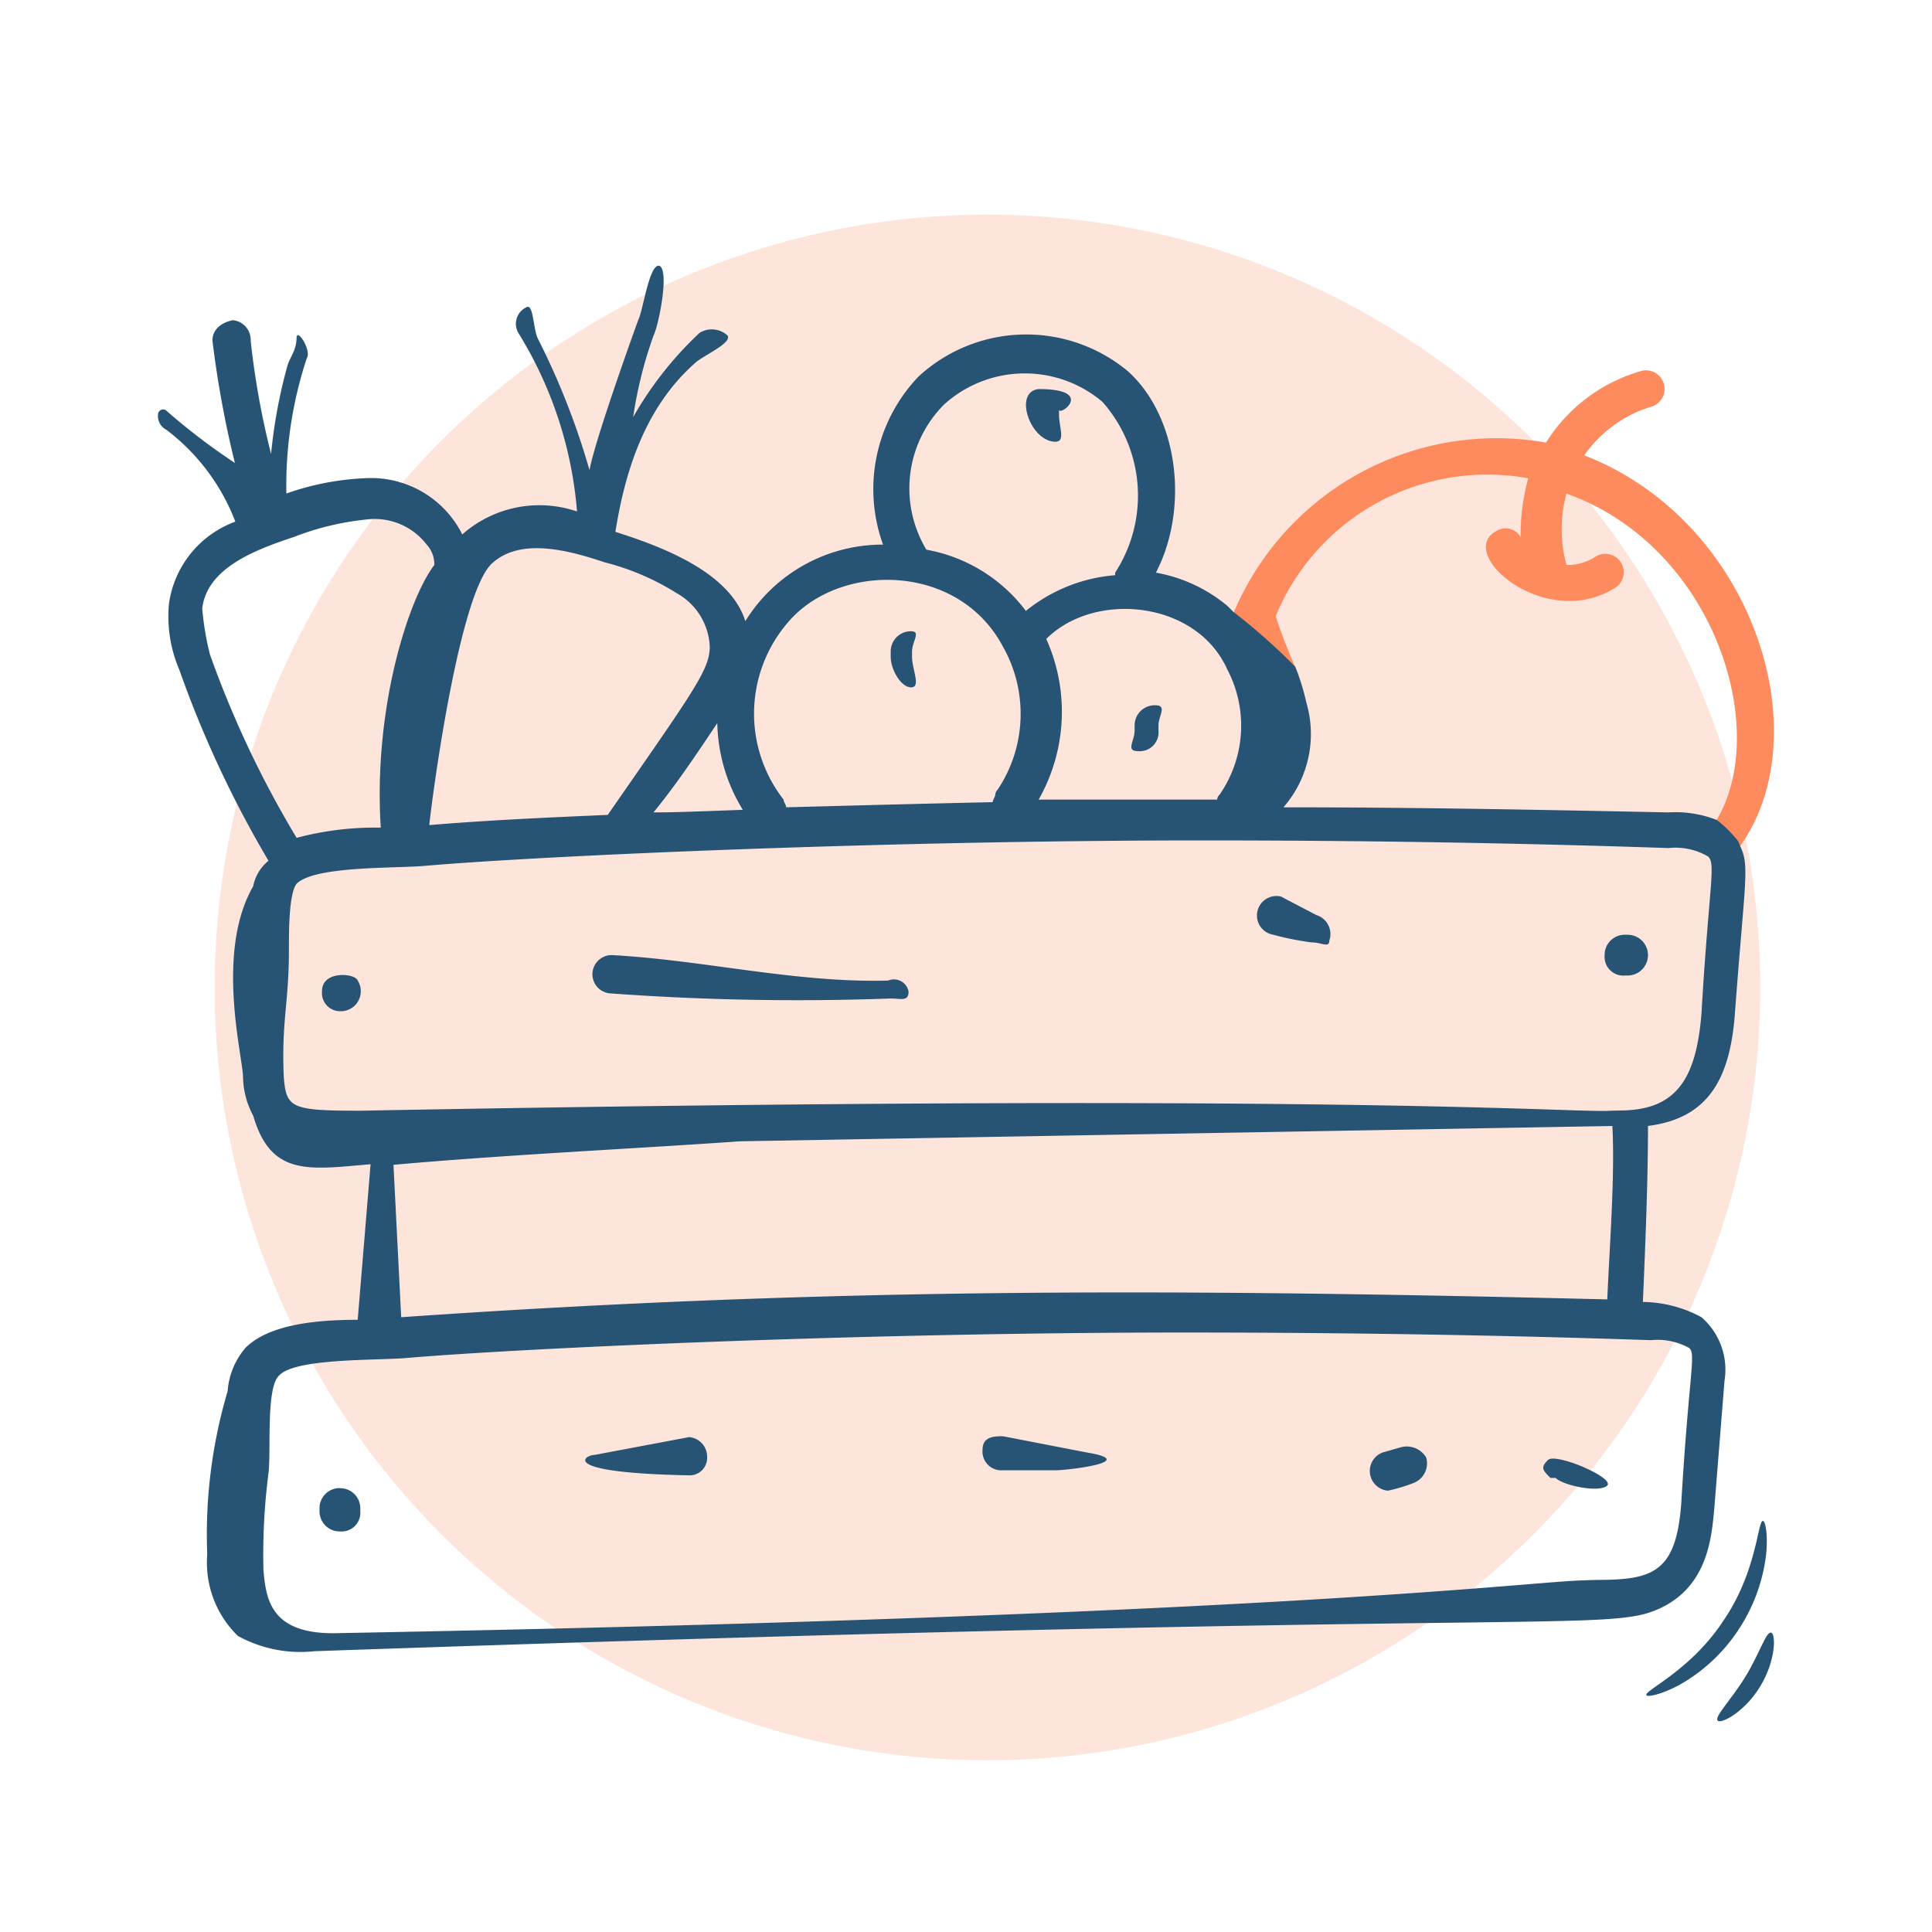
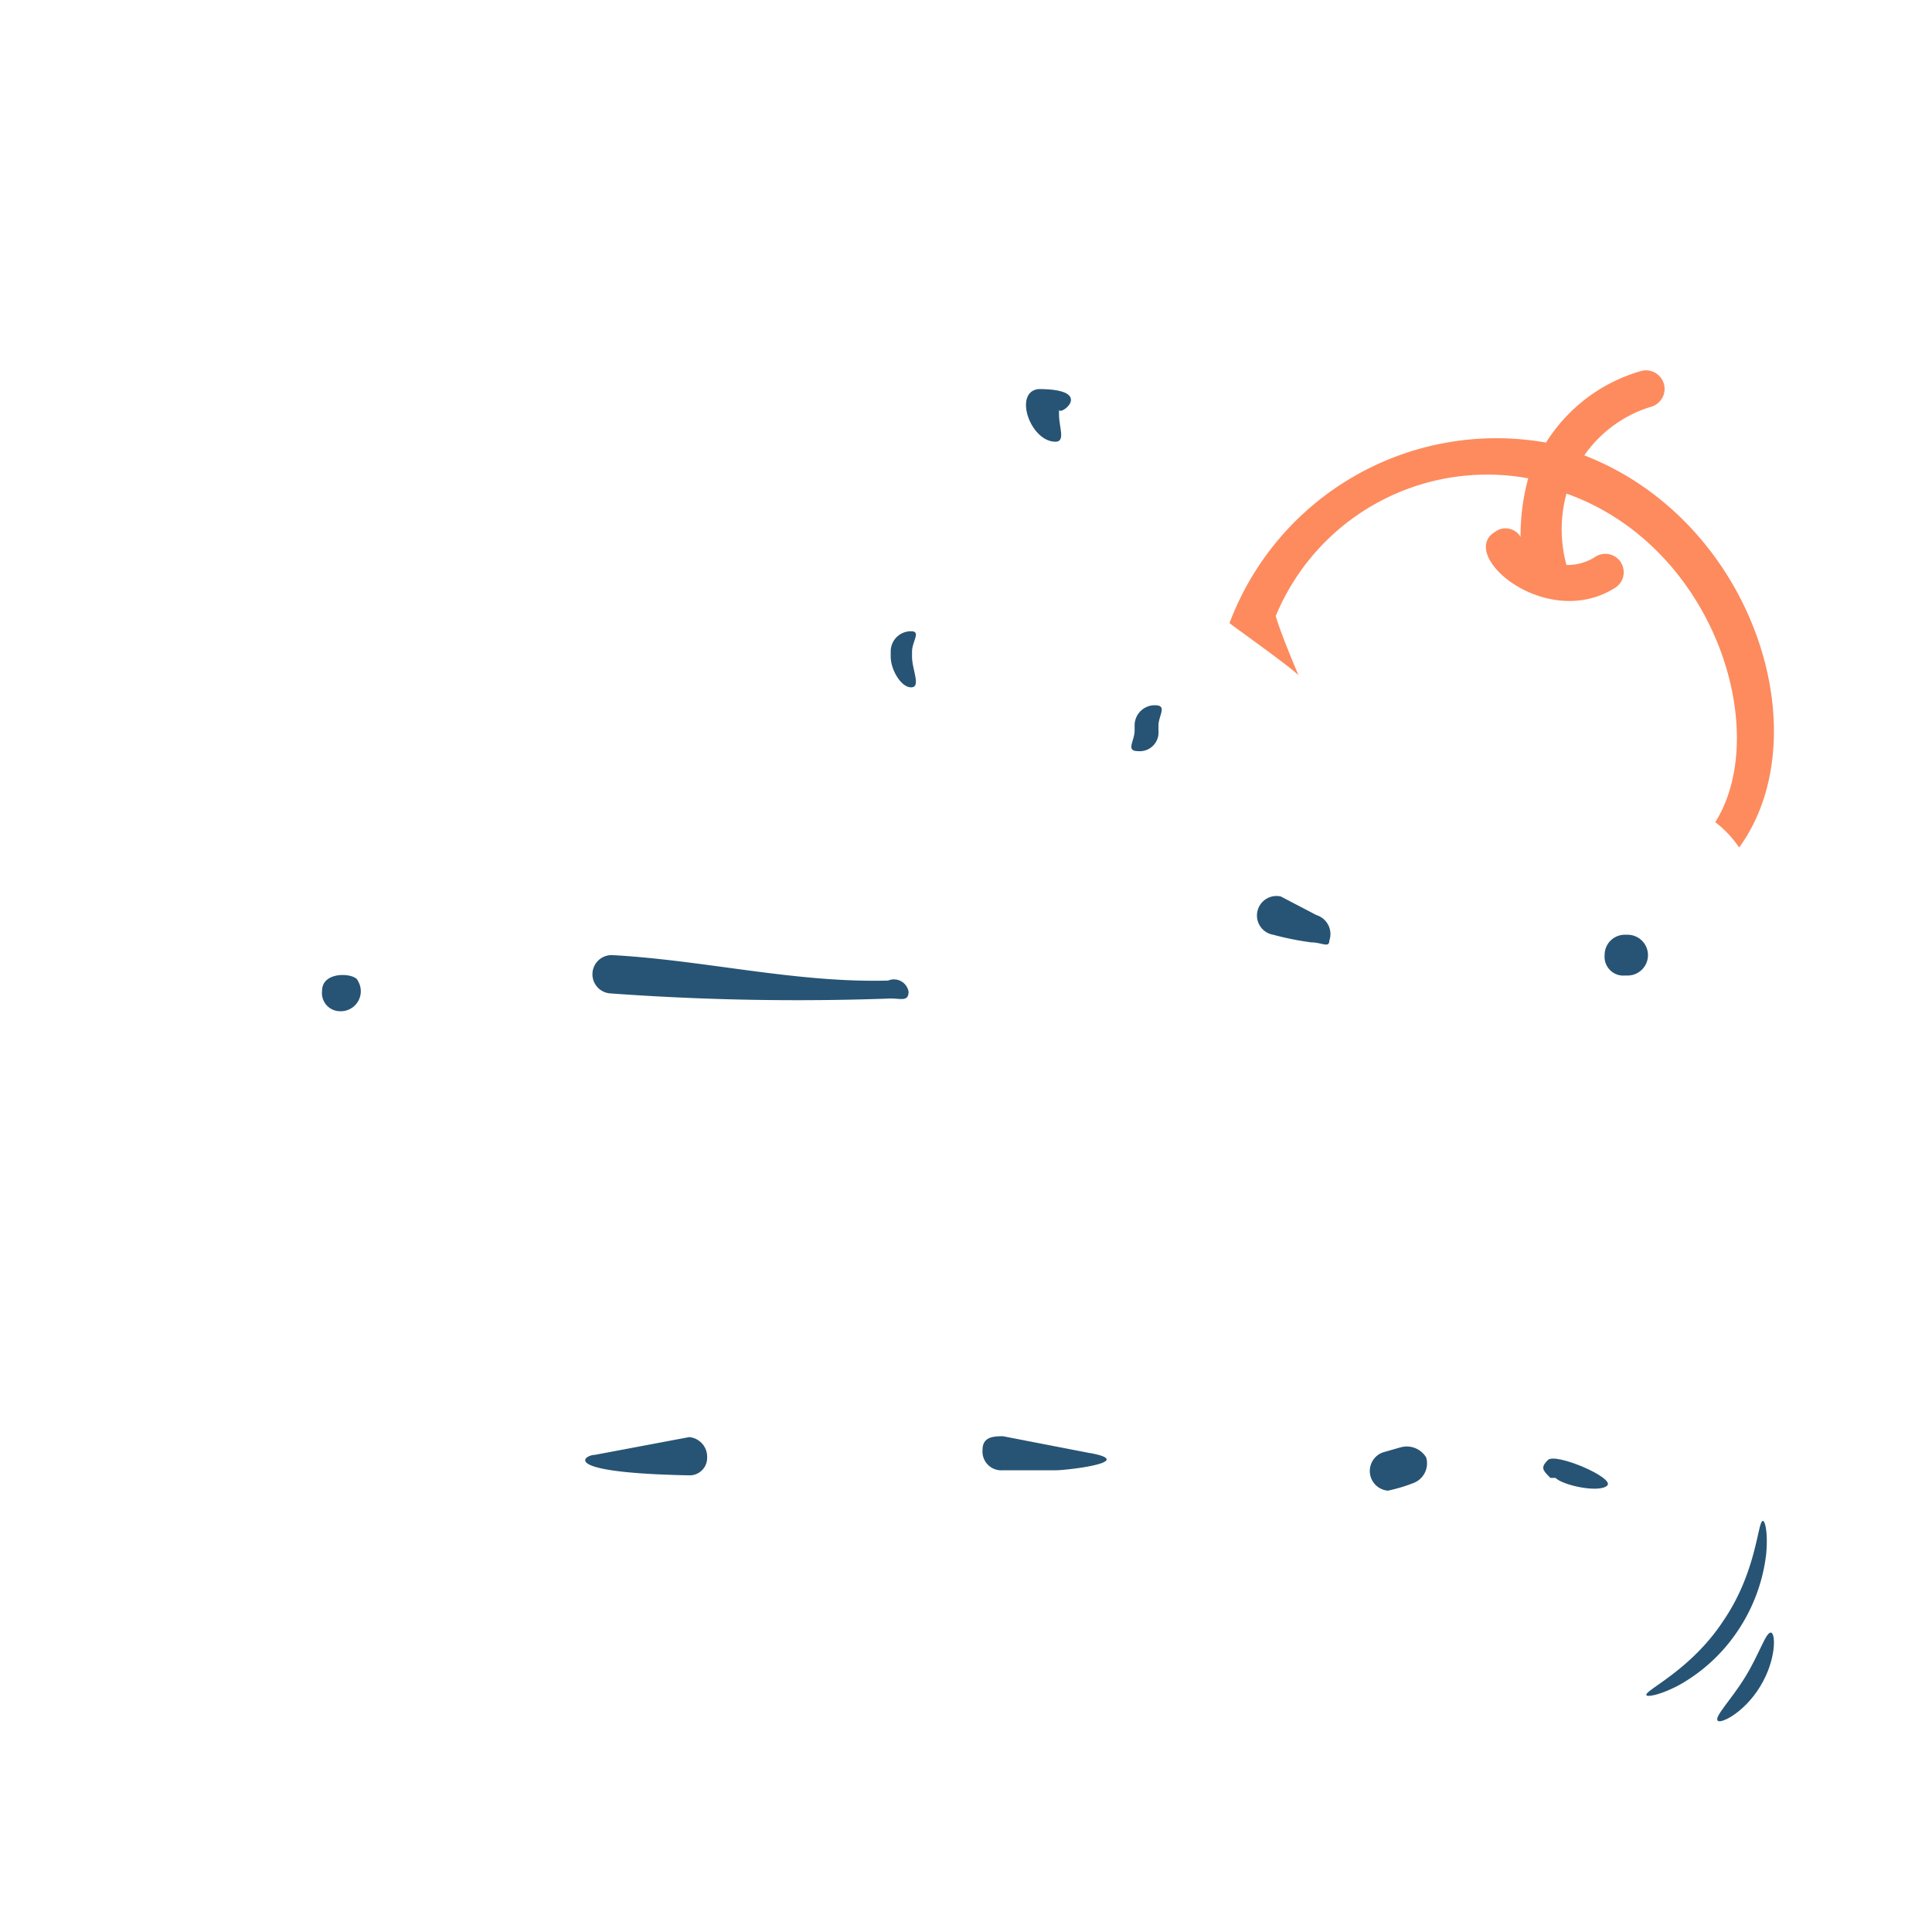
<svg xmlns="http://www.w3.org/2000/svg" width="90" height="90" viewBox="0 0 90 90">
  <g id="ALIMENTACIO" transform="translate(9845 1009)">
    <rect id="Rectángulo_2070" data-name="Rectángulo 2070" width="90" height="90" transform="translate(-9845 -1009)" fill="none" />
-     <circle id="Elipse_9" data-name="Elipse 9" cx="36" cy="36" r="36" transform="translate(-9835 -999)" fill="rgba(253,139,94,0.22)" />
    <g id="Grupo_6481" data-name="Grupo 6481" transform="translate(-9837.637 -996.624)">
      <path id="Trazado_23497" data-name="Trazado 23497" d="M319.59,45.154c-.274-.658-.872-2.085-1.055-2.756a10.662,10.662,0,0,1,11.76-6.414,10.123,10.123,0,0,0-.356,2.732.813.813,0,0,0-1.188-.238c-1.782,1.069,2.376,4.633,5.583,2.613a.857.857,0,1,0-.95-1.425,2.4,2.4,0,0,1-1.307.356,6.32,6.32,0,0,1,0-3.326c6.909,2.459,9.583,11.087,6.932,15.307a5.017,5.017,0,0,1,1.112,1.181c3.827-5.27.655-15.216-7.213-18.269A5.86,5.86,0,0,1,336,32.657a.865.865,0,1,0-.475-1.663,7.731,7.731,0,0,0-4.4,3.326,13.282,13.282,0,0,0-14.744,8.408c0,.028,2.757,1.975,3.207,2.426" transform="translate(-266.468 -26.079)" fill="#fd8b5e" />
      <path id="Trazado_23498" data-name="Trazado 23498" d="M48.424,210.186a.847.847,0,0,0,.832.95.933.933,0,0,0,.831-1.426c-.119-.356-1.663-.475-1.663.475" transform="translate(-40.784 -176.405)" fill="#275474" />
-       <path id="Trazado_23499" data-name="Trazado 23499" d="M48.621,360.945a.937.937,0,0,0-.95.95v.119a.937.937,0,0,0,.95.95.874.874,0,0,0,.95-.95V361.9a.937.937,0,0,0-.95-.95" transform="translate(-40.15 -304)" fill="#275474" />
      <path id="Trazado_23500" data-name="Trazado 23500" d="M428.223,197.556H428.1a.937.937,0,0,0-.95.95.874.874,0,0,0,.95.95h.119a.95.95,0,0,0,0-1.9" transform="translate(-359.763 -166.388)" fill="#275474" />
      <path id="Trazado_23501" data-name="Trazado 23501" d="M409.217,352.31c-.356.356-.238.477.119.833h.238c.356.356,2.055.711,2.411.354s-2.411-1.544-2.767-1.188" transform="translate(-344.475 -296.672)" fill="#275474" />
-       <path id="Trazado_23502" data-name="Trazado 23502" d="M73.6,26.8a5.6,5.6,0,0,0-.981-.975,5.267,5.267,0,0,0-2.257-.356c-5.821-.119-11.76-.238-17.937-.238a5.192,5.192,0,0,0,1.069-4.87,10.534,10.534,0,0,0-.521-1.681,28.618,28.618,0,0,0-2.891-2.562l-.271-.271A7.138,7.138,0,0,0,46.484,14.3c1.544-2.97,1.069-7.246-1.307-9.384a7.405,7.405,0,0,0-9.741.238,7.585,7.585,0,0,0-1.663,7.84,7.517,7.517,0,0,0-6.415,3.564c-.713-2.257-3.8-3.445-6.054-4.158.475-2.97,1.427-5.821,3.684-7.84.356-.356,1.776-.95,1.539-1.307a1.08,1.08,0,0,0-1.307-.119,16.676,16.676,0,0,0-3.088,3.92,19.778,19.778,0,0,1,.95-3.8c.238-.475.75-3.01.275-3.248-.475-.119-.754,2.06-.992,2.535-.475,1.307-2.029,5.678-2.267,6.984a34.476,34.476,0,0,0-2.4-6.117c-.238-.475-.2-1.7-.557-1.461a.848.848,0,0,0-.356,1.188,18.633,18.633,0,0,1,2.732,8.315,5.428,5.428,0,0,0-5.345,1.069A4.754,4.754,0,0,0,9.66,9.9a12.658,12.658,0,0,0-3.682.713,18.842,18.842,0,0,1,.95-6.3c.238-.356-.461-1.44-.475-.95-.019.651-.326.89-.445,1.365a24.133,24.133,0,0,0-.744,4.04A37.769,37.769,0,0,1,4.314,3.49a.918.918,0,0,0-.831-.95c-.594.119-.95.475-.95.95a47.879,47.879,0,0,0,1.046,5.7A29.69,29.69,0,0,1,.415,6.779.237.237,0,0,0,0,6.914a.724.724,0,0,0,.391.734A9.729,9.729,0,0,1,3.6,11.924a4.776,4.776,0,0,0-3.089,3.8,6.285,6.285,0,0,0,.475,3.089,50.573,50.573,0,0,0,4.158,8.909,2.02,2.02,0,0,0-.713,1.188C2.651,32,3.958,36.87,3.958,37.82A3.938,3.938,0,0,0,4.433,39.6C5.265,42.453,7.046,42.1,9.9,41.859L9.3,49.105c-2.019,0-4.158.238-5.227,1.307a3.491,3.491,0,0,0-.832,2.019,23.459,23.459,0,0,0-.95,7.6,4.764,4.764,0,0,0,1.426,3.8,6.044,6.044,0,0,0,3.564.713C65.253,62.529,67.51,63.717,70,62.529c2.257-1.069,2.376-3.445,2.495-4.633l.475-5.939a3.244,3.244,0,0,0-1.069-2.97,5.86,5.86,0,0,0-2.732-.713c.119-2.732.238-5.7.238-8.2,2.851-.356,3.8-2.257,4.039-5.108.475-6.415.713-7.009.238-7.959A.7.7,0,0,0,73.6,26.8M49.811,18.814a5.637,5.637,0,0,1-.356,5.821.368.368,0,0,0-.119.238H41.02a8.272,8.272,0,0,0,.356-7.484c2.257-2.257,7.009-1.782,8.434,1.425M36.625,6.46a5.6,5.6,0,0,1,7.365-.119,6.587,6.587,0,0,1,.594,7.959v.119a7.56,7.56,0,0,0-4.158,1.663,7.436,7.436,0,0,0-4.633-2.851,5.53,5.53,0,0,1,.831-6.771M29.616,16.32h0c2.495-2.495,7.721-2.376,9.741,1.425a6.359,6.359,0,0,1-.238,6.652.415.415,0,0,0-.119.238c0,.119-.119.238-.119.356-5.345.119-9.384.238-9.622.238,0-.119-.119-.238-.119-.356a6.514,6.514,0,0,1,.475-8.553m-3.564,4.989a8.009,8.009,0,0,0,1.188,4.039c-3.207.119-3.326.119-4.158.119,1.069-1.307,2.019-2.732,2.97-4.158M15.48,13.944c1.307-1.307,3.564-.713,5.345-.119a11.73,11.73,0,0,1,3.326,1.426A3,3,0,0,1,25.7,17.745c0,1.069-.713,2.019-4.752,7.84-2.732.119-5.464.238-8.315.475.238-2.138,1.426-10.572,2.851-12.117M2.413,18.1a13.385,13.385,0,0,1-.356-2.138c.237-1.9,2.494-2.732,4.276-3.326A12.924,12.924,0,0,1,9.9,11.806a3.058,3.058,0,0,1,2.613,1.188,1.349,1.349,0,0,1,.356.95c-1.188,1.544-2.851,6.652-2.494,12.235a14.187,14.187,0,0,0-3.92.475A47.254,47.254,0,0,1,2.413,18.1M69.53,50.056a3.021,3.021,0,0,1,1.782.356c.356.238,0,1.188-.356,7.246-.238,3.207-1.307,3.564-3.92,3.564-.528.015-.645.02-.589.021-2.488.038-13.877,1.64-57.974,2.457-3.207.119-3.445-1.528-3.564-2.954a29.512,29.512,0,0,1,.238-4.514c.119-1.069-.119-3.92.475-4.514.713-.832,4.514-.713,5.939-.832,5.583-.475,21.5-1.188,36.231-1.188q11.226,0,21.738.356M27.122,40.79l40.626-.713c.119,2.376-.119,5.346-.238,8.078-19.481-.475-35.633-.6-56.184.83l-.36-7.1C16.312,41.41,22.014,41.147,27.122,40.79Zm44.784-6.058c-.238,3.207-1.207,4.622-3.821,4.622-.452.013-.606.018-.609.021-2.418.036-13.768-.833-58.054-.01-3.207,0-3.445-.119-3.564-1.544-.119-2.613.238-3.445.238-5.939,0-.95,0-2.613.356-3.088.832-.832,4.514-.713,5.939-.832,5.464-.475,21.5-1.188,36.231-1.188q11.226,0,21.738.356a3.021,3.021,0,0,1,1.782.356c.475.237.119,1.188-.238,7.246" transform="translate(0 0)" fill="#275474" />
      <path id="Trazado_23503" data-name="Trazado 23503" d="M217.28,110.568c.475,0,.043-.83.043-1.424v-.238c0-.475.432-.95-.043-.95a.937.937,0,0,0-.95.95v.238c0,.594.475,1.424.95,1.424" transform="translate(-182.2 -90.925)" fill="#275474" />
      <path id="Trazado_23504" data-name="Trazado 23504" d="M257.648,38.881c.475,0,.162-.672.162-1.266v-.237c0,.366,1.747-.95-.95-.95-1.188.119-.4,2.454.789,2.454" transform="translate(-215.84 -30.68)" fill="#275474" />
      <path id="Trazado_23505" data-name="Trazado 23505" d="M287.531,130.741v.238c0,.475-.432.95.162.95a.874.874,0,0,0,.95-.95v-.238c0-.475.432-.95-.161-.95a.937.937,0,0,0-.95.95" transform="translate(-242.04 -109.314)" fill="#275474" />
      <path id="Trazado_23506" data-name="Trazado 23506" d="M142.016,204.764c-4.276.119-8.553-.947-12.829-1.184a.893.893,0,0,0-.119,1.782,119.921,119.921,0,0,0,13.067.238c.475,0,.832.156.832-.319A.693.693,0,0,0,142.016,204.764Z" transform="translate(-108.005 -171.462)" fill="#275474" />
      <path id="Trazado_23507" data-name="Trazado 23507" d="M327.362,187.008l-1.663-.869a.909.909,0,1,0-.356,1.782,13.553,13.553,0,0,0,1.782.356c.475,0,.832.275.832-.082a.926.926,0,0,0-.594-1.188" transform="translate(-273.395 -156.753)" fill="#275474" />
      <path id="Trazado_23508" data-name="Trazado 23508" d="M130.99,345.886l-4.4.828c-.475,0-1.782.835,4.4.954a.812.812,0,0,0,.832-.831.918.918,0,0,0-.832-.95" transform="translate(-106.244 -291.317)" fill="#275474" />
      <path id="Trazado_23509" data-name="Trazado 23509" d="M248.46,346.416l-4.072-.789c-.475,0-.95.041-.95.635a.874.874,0,0,0,.95.95h2.495c.475,0,3.8-.384,1.578-.8" transform="translate(-205.03 -291.098)" fill="#275474" />
      <path id="Trazado_23510" data-name="Trazado 23510" d="M359.25,348.733l-.832.238a.92.92,0,0,0,.238,1.782,7.694,7.694,0,0,0,1.188-.356.98.98,0,0,0,.594-1.188,1.053,1.053,0,0,0-1.188-.475" transform="translate(-301.363 -293.688)" fill="#275474" />
    </g>
    <g id="Grupo_6482" data-name="Grupo 6482" transform="translate(-3.764 -2)">
      <path id="Trazado_23511" data-name="Trazado 23511" d="M64.808,57.265c.094-.97-.047-1.567-.152-1.555-.246-.012-.269,2.35-1.836,4.642-1.52,2.327-3.695,3.251-3.59,3.473.035.094.631,0,1.5-.456A7.941,7.941,0,0,0,63.5,60.808,8.09,8.09,0,0,0,64.808,57.265Z" transform="translate(-9823.77 -991.859)" fill="#275474" />
-       <path id="Trazado_23512" data-name="Trazado 23512" d="M64.553,60.16c-.234-.035-.538.994-1.2,2.07s-1.427,1.824-1.286,2.023c.105.187,1.228-.339,1.988-1.59S64.775,60.172,64.553,60.16Z" transform="translate(-9823.292 -991.106)" fill="#275474" />
+       <path id="Trazado_23512" data-name="Trazado 23512" d="M64.553,60.16c-.234-.035-.538.994-1.2,2.07s-1.427,1.824-1.286,2.023c.105.187,1.228-.339,1.988-1.59S64.775,60.172,64.553,60.16" transform="translate(-9823.292 -991.106)" fill="#275474" />
    </g>
  </g>
</svg>